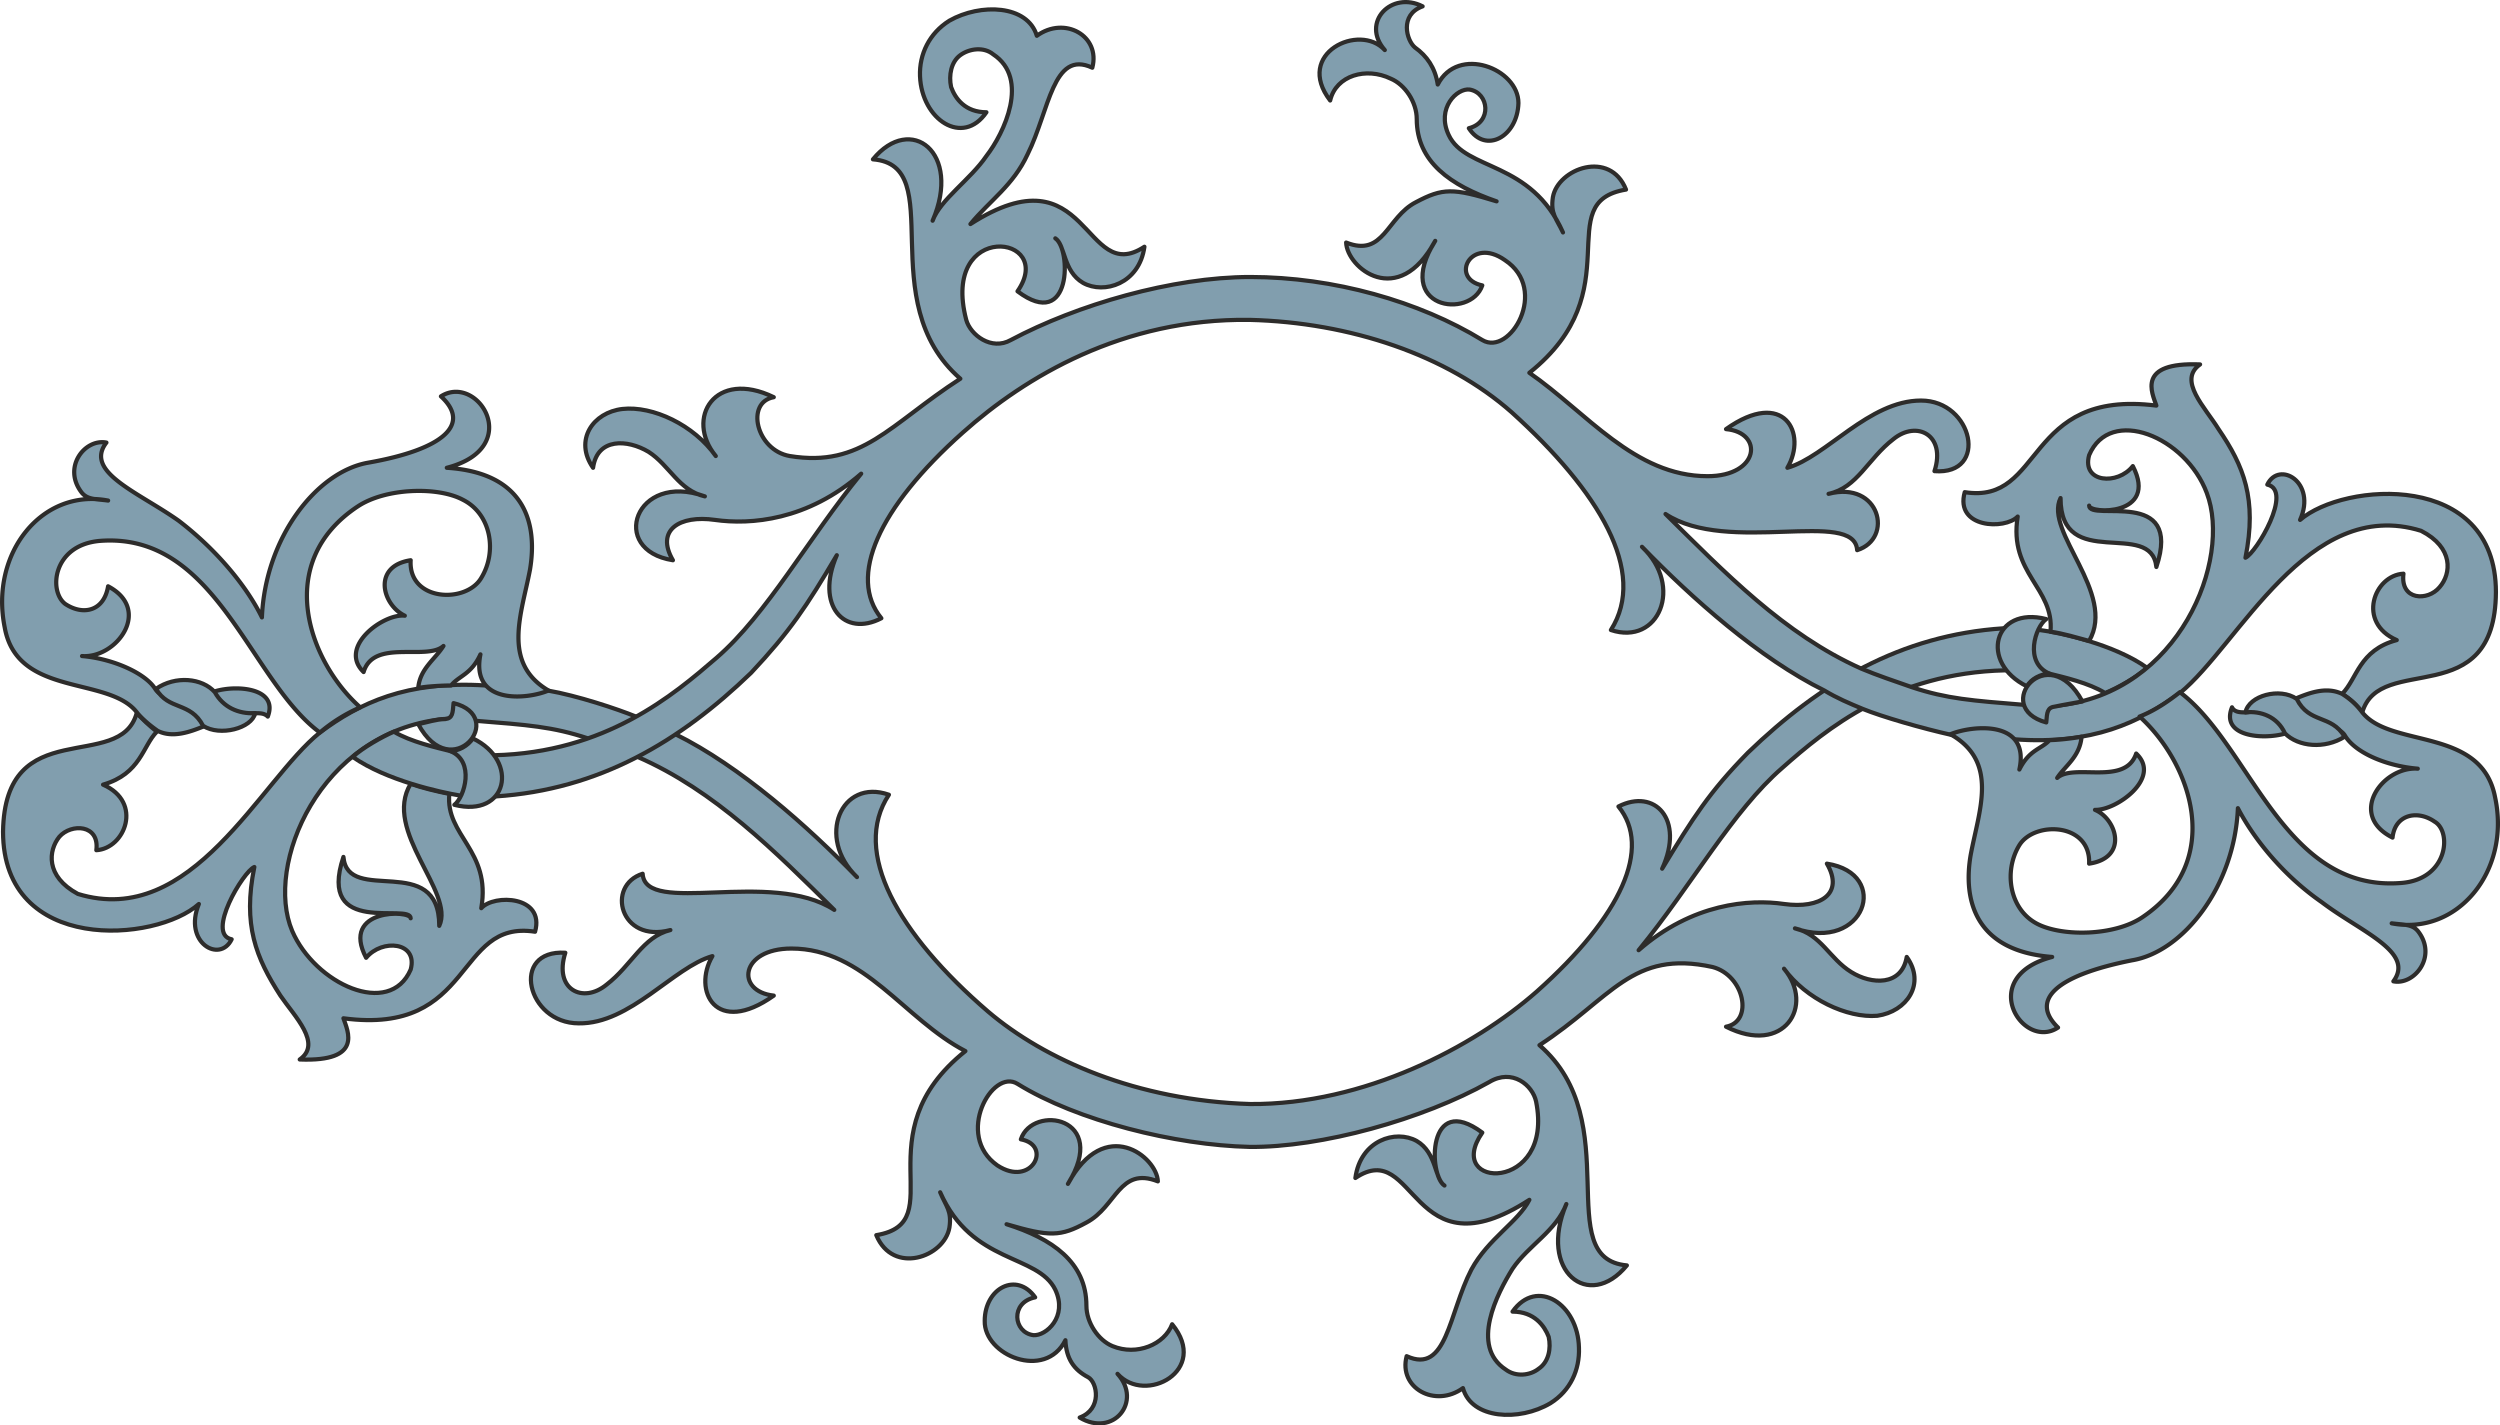
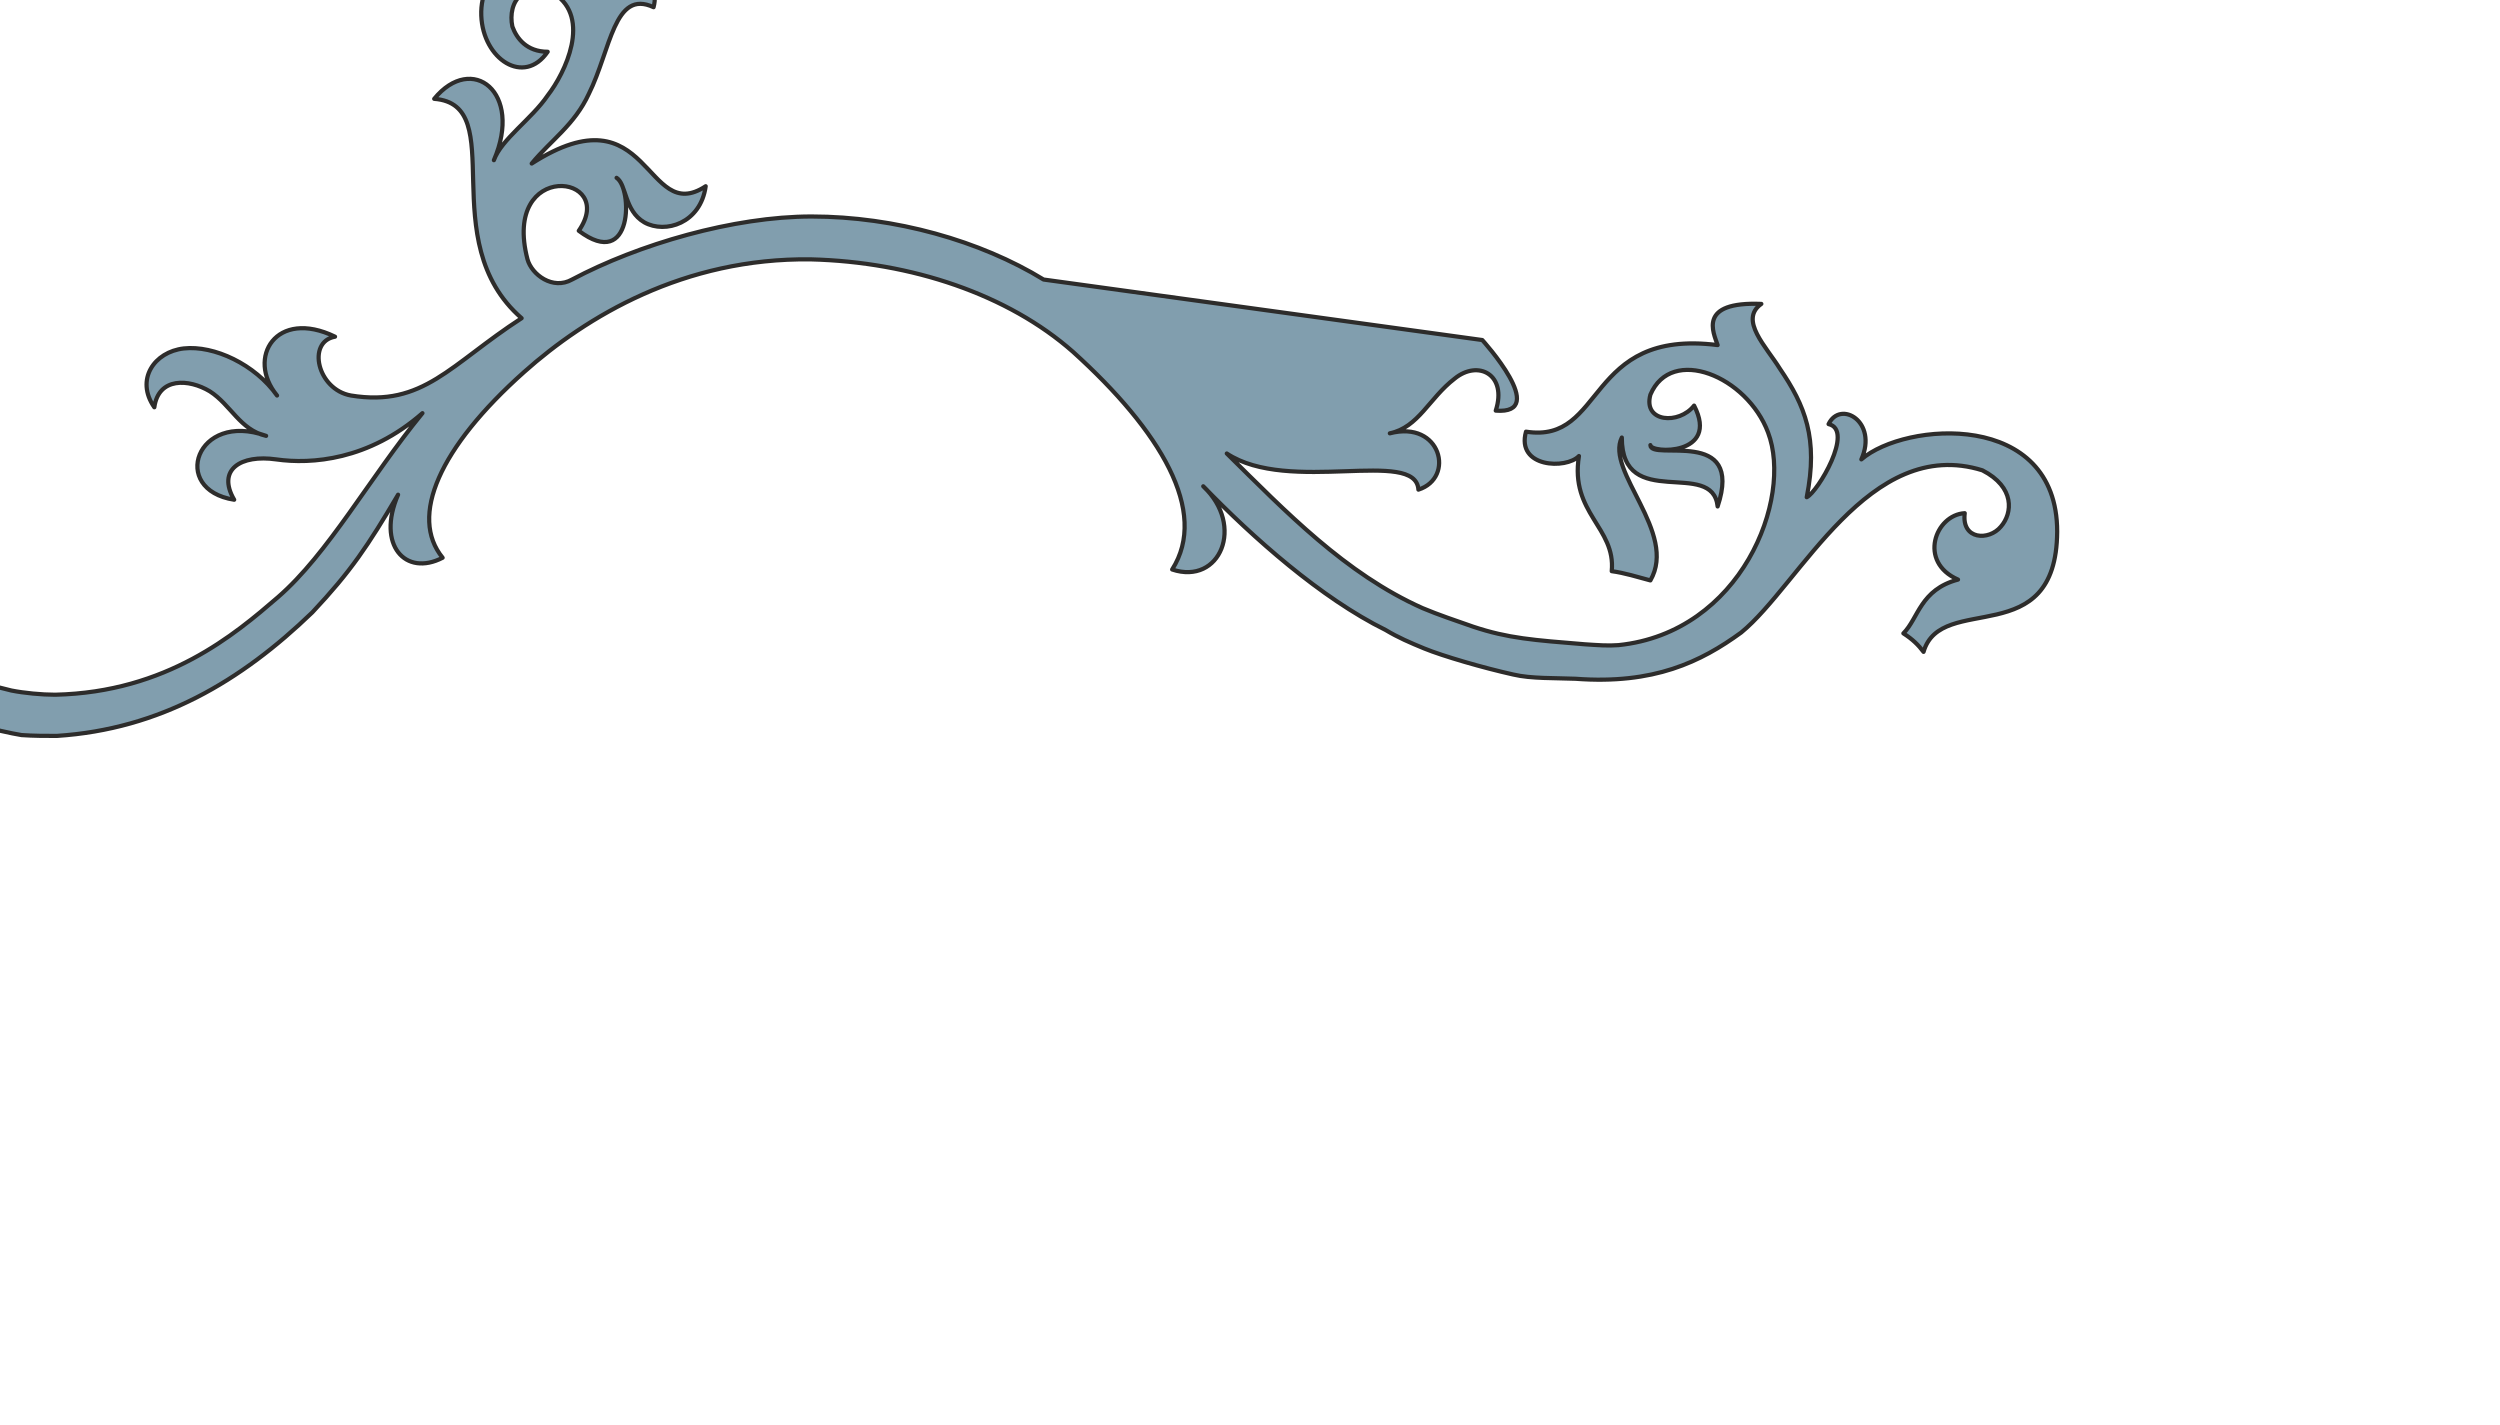
<svg xmlns="http://www.w3.org/2000/svg" height="162.814" viewBox="0 0 214.162 122.111" width="285.549">
-   <path style="fill:#819eae;stroke:#2d2c2b;stroke-width:.36;stroke-linecap:round;stroke-linejoin:round;stroke-miterlimit:10.433" d="M277.694 452.625c5.112 3.168 13.536 5.256 19.872 5.4 6.12.072 14.904-2.376 20.52-5.544 2.016-1.224 3.744.288 4.032 1.656 1.584 7.848-7.992 7.56-4.608 2.664-4.752-3.528-4.608 3.672-3.24 4.536-.864-.576-.648-2.808-2.376-3.816-1.8-1.008-4.824-.072-5.256 3.168 5.256-3.528 4.68 8.496 14.904 1.872-.936 1.872-3.528 3.312-4.968 5.976-1.944 3.744-2.088 9-5.544 7.416-.72 2.736 2.448 4.464 4.824 2.736.72 2.664 4.824 2.88 7.488 1.296 1.728-1.08 2.52-2.88 2.448-4.752-.072-3.744-3.6-6.048-5.688-3.096 1.872 0 2.736 1.224 3.096 2.16.216 1.008 0 2.16-.864 2.736-.72.576-1.944.72-2.808.072-3.096-2.016-.72-6.552.576-8.64 1.368-2.016 3.744-3.24 4.608-5.544-2.448 5.76 1.944 9.216 5.184 5.256-6.552-.576.072-12.312-7.488-18.864 6.192-4.032 7.92-8.208 14.832-6.696 2.736.72 3.528 4.68 1.152 5.112 4.968 2.52 7.632-1.8 4.968-4.968 1.872 2.592 5.4 4.248 7.992 4.032 2.52-.36 4.176-2.736 2.52-5.04-.432 2.52-3.024 2.376-4.752 1.296-1.872-1.152-2.592-3.24-4.824-3.744 5.976 2.088 8.28-4.68 2.736-5.544 1.512 2.592-.576 3.888-3.672 3.456-2.952-.432-7.848-.072-12.456 3.96 4.536-5.544 8.064-11.952 12.312-15.624 3.744-3.312 9.576-8.136 19.08-8.352 1.224 0 2.736.144 3.816.288 1.152.288 3.384.792 4.752 1.656 1.08-.432 2.736-1.368 3.6-2.16-2.808-2.016-7.488-3.024-9.216-3.24-1.008-.144-2.088-.216-3.096-.144-8.784.576-15.696 4.68-21.888 10.656-3.312 3.384-4.68 5.544-7.344 9.936 1.944-4.248-.648-6.912-3.744-5.328 2.88 3.528.288 9.36-6.984 15.84-5.4 4.752-14.832 9.72-24.552 9.648-9.72-.288-17.64-3.816-22.464-7.92-7.704-6.624-11.736-13.68-8.496-18.576-4.104-1.44-6.264 3.672-2.736 7.056-4.176-4.32-10.008-9.504-15.552-12.24-1.152-.576-2.16-1.008-3.384-1.512-1.584-.648-5.04-1.8-7.56-2.232-1.512-.432-3.6-.288-5.328-.432-6.768-.432-10.8 1.512-14.184 4.032-5.112 4.104-10.944 16.848-20.736 13.824-2.808-1.512-2.52-3.744-1.584-4.896 1.008-1.152 3.456-1.08 3.168 1.152 2.448-.144 4.032-4.104.576-5.616 3.24-.936 3.384-3.312 4.608-4.536-.72-.576-1.224-1.08-1.728-1.584-1.44 5.184-11.304-.072-11.448 10.152 0 10.512 13.104 9.504 16.776 6.192-1.368 3.312 1.8 5.112 2.808 3.024-2.232-.432 1.008-5.832 1.944-6.192-1.008 4.968.144 7.776 2.232 11.016 1.224 1.8 3.6 4.104 1.656 5.472 5.472.216 4.104-2.448 3.744-3.528 11.304 1.512 9.504-8.496 16.416-7.416.864-3.096-3.528-3.24-4.608-2.016.864-4.968-3.096-6.192-2.736-9.792-1.08-.216-2.304-.504-3.312-.864-2.448 4.032 3.816 9.288 2.448 12.168 0-6.408-7.848-1.728-8.208-5.904-2.304 6.912 5.76 3.888 5.76 5.256 0-.72-6.048-.864-3.816 3.384 1.368-1.656 4.464-1.368 3.816 1.008-1.8 4.176-8.208 1.224-10.152-3.312-2.376-5.616 2.304-16.992 12.888-18.144.864-.072 1.8.072 2.808.144 4.464.36 6.624.504 9.648 1.512 1.44.36 2.88.936 4.248 1.584 6.624 2.88 11.808 8.136 16.848 13.104-5.4-3.528-16.2.576-16.416-3.096-3.168 1.008-1.944 5.976 2.376 4.824-2.376.576-3.312 3.024-5.472 4.68-2.016 1.656-4.536.432-3.528-2.736-4.752-.288-3.312 6.048 1.152 6.048 4.392.072 8.136-4.824 11.448-5.76-1.728 2.952.288 6.912 5.256 3.384-3.312-.36-2.88-4.032 1.512-4.032 6.264 0 9.648 6.048 14.904 8.784-8.928 7.128-1.08 14.688-7.632 15.768 1.44 3.456 5.832 1.872 6.264-.648.216-1.44-.288-1.8-.792-3.024 2.736 6.192 8.352 5.256 9.864 8.352 1.08 2.304-.792 3.96-1.872 3.888-1.728-.216-2.016-2.808.144-3.24-1.584-2.232-4.32-.792-4.32 2.016-.072 2.952 5.184 5.112 6.912 1.656.072 1.584.72 2.52 1.944 3.168.792.432 1.224 2.736-.72 3.456 2.88 1.728 5.4-1.368 3.24-3.744 2.376 2.664 7.92-.288 4.68-4.248-.648 1.728-3.024 2.736-5.112 1.872-1.224-.504-2.232-2.016-2.232-3.456 0-3.744-2.952-5.76-6.84-6.984 3.672 1.08 4.608 1.08 6.84-.144 2.592-1.368 2.808-4.824 6.12-3.528-.072-2.088-4.536-5.688-7.704.216 3.6-5.76-3.024-6.84-4.032-3.816 2.736.504.936 4.176-2.016 2.232-3.672-2.592-.432-8.352 1.728-6.984z" transform="translate(-190.53 -359.776)" />
-   <path style="fill:#819eae;stroke:#2d2c2b;stroke-width:.36;stroke-linecap:round;stroke-linejoin:round;stroke-miterlimit:10.433" d="M317.51 388.905c2.376 1.44 5.76-4.32 1.944-6.84-2.952-2.088-4.752 1.584-1.944 2.16-1.008 2.952-7.704 2.016-4.032-3.816-3.168 5.904-7.56 2.304-7.632.144 3.24 1.296 3.456-2.16 5.976-3.456 2.304-1.224 3.168-1.224 6.912-.072-3.96-1.368-6.84-3.384-6.84-7.056 0-1.44-1.008-2.952-2.232-3.456-2.088-1.008-4.68-.288-5.184 1.872-3.096-4.032 2.52-6.696 4.68-4.32-2.088-2.376.576-5.112 3.24-3.744-2.016.72-1.368 2.952-.648 3.528 1.008.72 1.728 1.728 1.944 3.168 1.728-3.384 6.912-1.368 6.912 1.584-.072 2.88-2.808 4.392-4.248 2.16 2.016-.504 1.728-3.024.072-3.312-1.08-.144-2.88 1.584-1.8 3.888 1.44 3.096 7.056 2.16 9.792 8.352-.576-1.224-1.08-1.584-.864-3.024.432-2.448 4.896-4.104 6.264-.648-6.552 1.08.576 8.64-8.28 15.696 4.896 3.384 9 8.856 15.264 8.856 4.464 0 4.824-3.744 1.584-4.032 4.968-3.528 6.984.36 5.256 3.312 3.312-.936 6.984-5.76 11.448-5.76s5.832 6.408 1.152 6.048c1.008-3.096-1.512-4.392-3.528-2.736-2.16 1.656-3.096 4.176-5.544 4.68 4.392-1.152 5.616 3.816 2.448 4.824-.216-3.6-11.088.432-16.416-3.096 5.04 4.968 10.152 10.296 16.776 13.248 1.368.576 2.88 1.08 4.32 1.584 3.024 1.008 5.184 1.152 9.576 1.512 1.08.072 2.016.144 2.88.072 10.512-1.08 14.976-12.528 12.816-18.216-1.8-4.824-8.28-7.488-10.08-3.24-.648 2.376 2.448 2.592 3.744.936 2.232 4.32-3.744 4.104-3.744 3.384 0 1.44 8.064-1.656 5.76 5.256-.432-4.176-8.208.504-8.208-5.904-1.44 2.88 4.824 8.136 2.448 12.24-1.08-.288-2.232-.648-3.312-.792.36-3.744-3.6-4.968-2.808-9.864-1.08 1.152-5.4 1.008-4.536-2.088 6.84 1.08 5.04-8.856 16.416-7.416-.36-1.08-1.728-3.744 3.744-3.528-1.944 1.368.432 3.672 1.584 5.544 2.16 3.168 3.312 5.976 2.304 11.016.936-.432 4.104-5.76 1.872-6.264 1.008-2.088 4.248-.216 2.808 3.024 3.744-3.24 16.776-4.248 16.776 6.192-.072 10.368-9.936 5.112-11.448 10.296-.432-.576-.936-1.08-1.728-1.584 1.296-1.296 1.44-3.744 4.68-4.608-3.456-1.512-1.944-5.544.576-5.688-.288 2.304 2.088 2.376 3.096 1.152 1.008-1.152 1.224-3.384-1.584-4.824-9.72-3.024-15.624 9.792-20.664 13.896-3.456 2.52-7.488 4.464-14.184 3.96-1.728-.072-3.816 0-5.328-.36-2.592-.576-6.048-1.584-7.632-2.232-1.224-.504-2.232-.936-3.312-1.584-5.544-2.736-11.376-7.92-15.624-12.312 3.6 3.384 1.44 8.496-2.664 7.128 3.168-4.968-1.008-11.88-8.496-18.648-5.544-4.896-13.824-7.704-22.464-7.92-10.872-.144-19.224 4.896-24.552 9.648-7.272 6.48-9.864 12.384-6.984 15.912-3.168 1.656-5.688-1.08-3.816-5.4-2.592 4.392-4.032 6.552-7.344 10.08-6.12 5.904-13.032 10.008-21.888 10.584-.936 0-2.016 0-3.024-.072-1.728-.288-6.336-1.296-9.216-3.312.864-.792 2.52-1.728 3.528-2.16 1.44.864 3.672 1.368 4.824 1.656 1.08.216 2.592.36 3.744.36 9.576-.216 15.408-5.184 19.08-8.352 4.32-3.744 7.848-10.224 12.384-15.768-4.608 4.032-9.504 4.392-12.528 3.96-3.024-.432-5.112.864-3.6 3.456-5.544-.864-3.24-7.632 2.736-5.472-2.232-.504-3.024-2.664-4.824-3.816-1.8-1.08-4.392-1.224-4.752 1.368-1.656-2.376 0-4.752 2.52-5.04 2.592-.288 6.12 1.368 7.992 4.032-2.664-3.24-.072-7.488 4.968-5.04-2.448.432-1.512 4.536 1.368 5.04 6.192 1.008 8.496-2.664 14.616-6.624-7.632-6.624-.936-18.288-7.488-18.792 3.24-3.96 7.632-.576 5.112 5.256.648-1.8 3.24-3.528 4.608-5.544 1.512-1.944 3.744-6.624.576-8.712-.792-.648-2.016-.504-2.808.072-.792.576-1.008 1.728-.792 2.736.36 1.008 1.224 2.16 3.024 2.16-2.016 2.952-5.544.648-5.688-3.096-.072-1.872.792-3.672 2.52-4.752 2.664-1.512 6.696-1.368 7.488 1.296 2.376-1.728 5.472 0 4.752 2.736-3.384-1.584-3.672 3.672-5.544 7.416-1.224 2.664-3.24 3.96-4.896 5.976 10.224-6.552 9.648 5.4 14.904 1.944-.432 3.168-3.456 4.104-5.256 3.096-1.728-1.008-1.512-3.24-2.376-3.816 1.368.864 1.44 8.064-3.24 4.536 3.384-4.896-6.624-6.12-4.392 2.448.36 1.296 2.16 2.664 3.816 1.728 5.688-3.024 13.824-5.4 20.52-5.4 7.128 0 14.472 2.088 19.872 5.4z" transform="translate(-190.53 -359.776)" />
-   <path style="fill:#819eae;stroke:#2d2c2b;stroke-width:.36;stroke-linecap:round;stroke-linejoin:round;stroke-miterlimit:10.433" d="M221.174 403.16c-7.272 4.825-4.176 13.32.216 17.209a14.021 14.021 0 0 0-3.456 2.16c-6.048-4.464-8.856-17.208-18.864-16.416-4.032.36-4.392 4.32-2.952 5.4 1.512 1.008 3.312.648 3.672-1.512 3.816 2.016.72 6.192-2.232 5.976 2.592.216 5.4 1.44 6.264 2.808.864 1.44 4.536.432 5.112.216 1.872-.576 5.472-.288 4.536 2.16-.288-.288-.648-.288-1.08-.288-1.44.072-3.96.936-4.464 1.152-1.08.432-2.592 1.008-3.888.36-.72-.504-1.296-1.008-1.728-1.512-2.376-3.24-10.296-1.296-11.376-7.344-1.296-6.408 3.24-11.952 8.856-10.872-1.08-.144-1.728-.072-2.232-.648-1.728-2.16.216-4.68 2.088-4.32-1.944 2.52 2.736 4.248 6.192 6.696 3.384 2.592 5.904 5.76 7.128 8.28.288-6.84 4.68-12.456 9.072-13.248 6.552-1.152 8.856-3.312 6.264-5.688 3.168-2.016 7.2 4.392.504 6.12 6.768.432 7.776 4.824 7.128 8.712-.72 3.816-2.448 7.992 1.584 10.368-1.872.792-6.696 1.224-5.832-3.096-.792 1.728-1.8 1.8-2.52 2.664-.72 0-2.088.072-2.808.216.144-1.656 1.44-2.448 2.16-3.6-1.44 1.296-5.976-.648-6.84 2.232-2.232-2.16 1.728-5.04 3.528-4.824-1.944-.936-2.808-4.248.504-4.752-.216 3.528 4.752 3.744 6.048 1.512 1.368-2.232.864-5.472-1.584-6.696-2.16-1.152-6.624-1.008-9 .576zm152.856 35.209c7.2-4.824 4.176-13.248-.216-17.208 1.296-.504 2.448-1.296 3.456-2.088 6.048 4.536 8.856 17.136 18.936 16.344 4.032-.288 4.392-4.392 2.88-5.256-1.44-1.008-3.384-.648-3.6 1.368-3.888-1.944-.864-6.12 2.16-5.904-2.664-.216-5.4-1.368-6.264-2.88-.936-1.368-4.536-.36-5.04-.144-1.944.576-5.616.288-4.608-2.232.216.432.72.432 1.152.432 1.296-.072 3.96-1.008 4.392-1.224 1.08-.432 2.52-1.008 3.888-.36.792.504 1.296 1.008 1.728 1.584 2.448 3.096 10.224 1.224 11.376 7.272 1.368 6.336-3.24 11.88-8.856 10.8 1.152.144 1.728.072 2.232.648 1.728 2.16-.288 4.68-2.088 4.32 1.872-2.52-2.808-4.248-6.12-6.768-3.528-2.448-5.976-5.688-7.2-8.064-.288 6.696-4.68 12.312-9.072 13.032-6.48 1.296-8.784 3.384-6.336 5.76-3.024 2.016-7.056-4.32-.504-6.048-6.624-.504-7.632-4.896-6.984-8.712.72-3.888 2.448-7.992-1.728-10.368 1.944-.792 6.84-1.224 5.904 3.024.864-1.728 1.872-1.728 2.592-2.52.648 0 1.944-.144 2.736-.288-.144 1.728-1.44 2.52-2.088 3.528 1.44-1.296 5.832.72 6.768-2.088 2.232 2.088-1.728 4.896-3.528 4.824 1.872.792 2.88 4.104-.504 4.608.144-3.528-4.68-3.672-5.976-1.584-1.368 2.232-.864 5.544 1.584 6.768 2.16 1.08 6.552 1.008 8.928-.576z" transform="translate(-190.53 -359.776)" />
-   <path style="fill:#819eae;stroke:#2d2c2b;stroke-width:.36;stroke-linecap:round;stroke-linejoin:round;stroke-miterlimit:10.433" d="M203.894 418.785c1.08 1.872 2.952 1.08 4.032 3.168 1.44.936 4.176.216 4.464-1.08-1.44.072-2.736-.504-3.456-1.8-1.08-1.224-3.384-1.44-5.04-.288zm187.488 4.104c-1.152-1.944-3.024-1.08-4.104-3.24-1.44-1.008-4.104-.288-4.392 1.152 1.296-.144 2.736.36 3.384 1.8 1.152 1.152 3.384 1.368 5.112.288zm-160.344.144c4.032 1.944 2.952 6.84-1.584 5.688.864-.648 1.8-3.744-.36-4.608.72 0 1.512-.432 1.944-1.08zm133.128-4.464c-4.104-2.016-2.88-6.912 1.656-5.76-.936.648-1.944 3.744.288 4.68-.72 0-1.584.432-1.944 1.08z" transform="translate(-190.53 -359.776)" />
-   <path style="fill:#819eae;stroke:#2d2c2b;stroke-width:.36;stroke-linecap:round;stroke-linejoin:round;stroke-miterlimit:10.433" d="M228.662 421.377c.648-.072.648-.504.72-1.368 4.68 1.152-.144 7.128-3.024 1.8.72-.144 1.584-.432 2.304-.432zm137.952-1.08c-.72.072-.72.504-.792 1.368-4.752-1.296.144-7.272 3.096-1.8-.72.144-1.656.288-2.304.432z" transform="translate(-190.53 -359.776)" />
+   <path style="fill:#819eae;stroke:#2d2c2b;stroke-width:.36;stroke-linecap:round;stroke-linejoin:round;stroke-miterlimit:10.433" d="M317.51 388.905s5.832 6.408 1.152 6.048c1.008-3.096-1.512-4.392-3.528-2.736-2.16 1.656-3.096 4.176-5.544 4.68 4.392-1.152 5.616 3.816 2.448 4.824-.216-3.6-11.088.432-16.416-3.096 5.04 4.968 10.152 10.296 16.776 13.248 1.368.576 2.88 1.08 4.32 1.584 3.024 1.008 5.184 1.152 9.576 1.512 1.08.072 2.016.144 2.88.072 10.512-1.08 14.976-12.528 12.816-18.216-1.8-4.824-8.28-7.488-10.08-3.24-.648 2.376 2.448 2.592 3.744.936 2.232 4.32-3.744 4.104-3.744 3.384 0 1.44 8.064-1.656 5.76 5.256-.432-4.176-8.208.504-8.208-5.904-1.44 2.88 4.824 8.136 2.448 12.24-1.08-.288-2.232-.648-3.312-.792.36-3.744-3.6-4.968-2.808-9.864-1.08 1.152-5.4 1.008-4.536-2.088 6.84 1.08 5.04-8.856 16.416-7.416-.36-1.08-1.728-3.744 3.744-3.528-1.944 1.368.432 3.672 1.584 5.544 2.16 3.168 3.312 5.976 2.304 11.016.936-.432 4.104-5.76 1.872-6.264 1.008-2.088 4.248-.216 2.808 3.024 3.744-3.24 16.776-4.248 16.776 6.192-.072 10.368-9.936 5.112-11.448 10.296-.432-.576-.936-1.08-1.728-1.584 1.296-1.296 1.44-3.744 4.68-4.608-3.456-1.512-1.944-5.544.576-5.688-.288 2.304 2.088 2.376 3.096 1.152 1.008-1.152 1.224-3.384-1.584-4.824-9.72-3.024-15.624 9.792-20.664 13.896-3.456 2.52-7.488 4.464-14.184 3.96-1.728-.072-3.816 0-5.328-.36-2.592-.576-6.048-1.584-7.632-2.232-1.224-.504-2.232-.936-3.312-1.584-5.544-2.736-11.376-7.92-15.624-12.312 3.6 3.384 1.44 8.496-2.664 7.128 3.168-4.968-1.008-11.88-8.496-18.648-5.544-4.896-13.824-7.704-22.464-7.92-10.872-.144-19.224 4.896-24.552 9.648-7.272 6.48-9.864 12.384-6.984 15.912-3.168 1.656-5.688-1.08-3.816-5.4-2.592 4.392-4.032 6.552-7.344 10.08-6.12 5.904-13.032 10.008-21.888 10.584-.936 0-2.016 0-3.024-.072-1.728-.288-6.336-1.296-9.216-3.312.864-.792 2.52-1.728 3.528-2.16 1.44.864 3.672 1.368 4.824 1.656 1.08.216 2.592.36 3.744.36 9.576-.216 15.408-5.184 19.08-8.352 4.32-3.744 7.848-10.224 12.384-15.768-4.608 4.032-9.504 4.392-12.528 3.96-3.024-.432-5.112.864-3.6 3.456-5.544-.864-3.24-7.632 2.736-5.472-2.232-.504-3.024-2.664-4.824-3.816-1.8-1.08-4.392-1.224-4.752 1.368-1.656-2.376 0-4.752 2.52-5.04 2.592-.288 6.12 1.368 7.992 4.032-2.664-3.24-.072-7.488 4.968-5.04-2.448.432-1.512 4.536 1.368 5.04 6.192 1.008 8.496-2.664 14.616-6.624-7.632-6.624-.936-18.288-7.488-18.792 3.24-3.96 7.632-.576 5.112 5.256.648-1.8 3.24-3.528 4.608-5.544 1.512-1.944 3.744-6.624.576-8.712-.792-.648-2.016-.504-2.808.072-.792.576-1.008 1.728-.792 2.736.36 1.008 1.224 2.16 3.024 2.16-2.016 2.952-5.544.648-5.688-3.096-.072-1.872.792-3.672 2.52-4.752 2.664-1.512 6.696-1.368 7.488 1.296 2.376-1.728 5.472 0 4.752 2.736-3.384-1.584-3.672 3.672-5.544 7.416-1.224 2.664-3.24 3.96-4.896 5.976 10.224-6.552 9.648 5.4 14.904 1.944-.432 3.168-3.456 4.104-5.256 3.096-1.728-1.008-1.512-3.24-2.376-3.816 1.368.864 1.44 8.064-3.24 4.536 3.384-4.896-6.624-6.12-4.392 2.448.36 1.296 2.16 2.664 3.816 1.728 5.688-3.024 13.824-5.4 20.52-5.4 7.128 0 14.472 2.088 19.872 5.4z" transform="translate(-190.53 -359.776)" />
</svg>